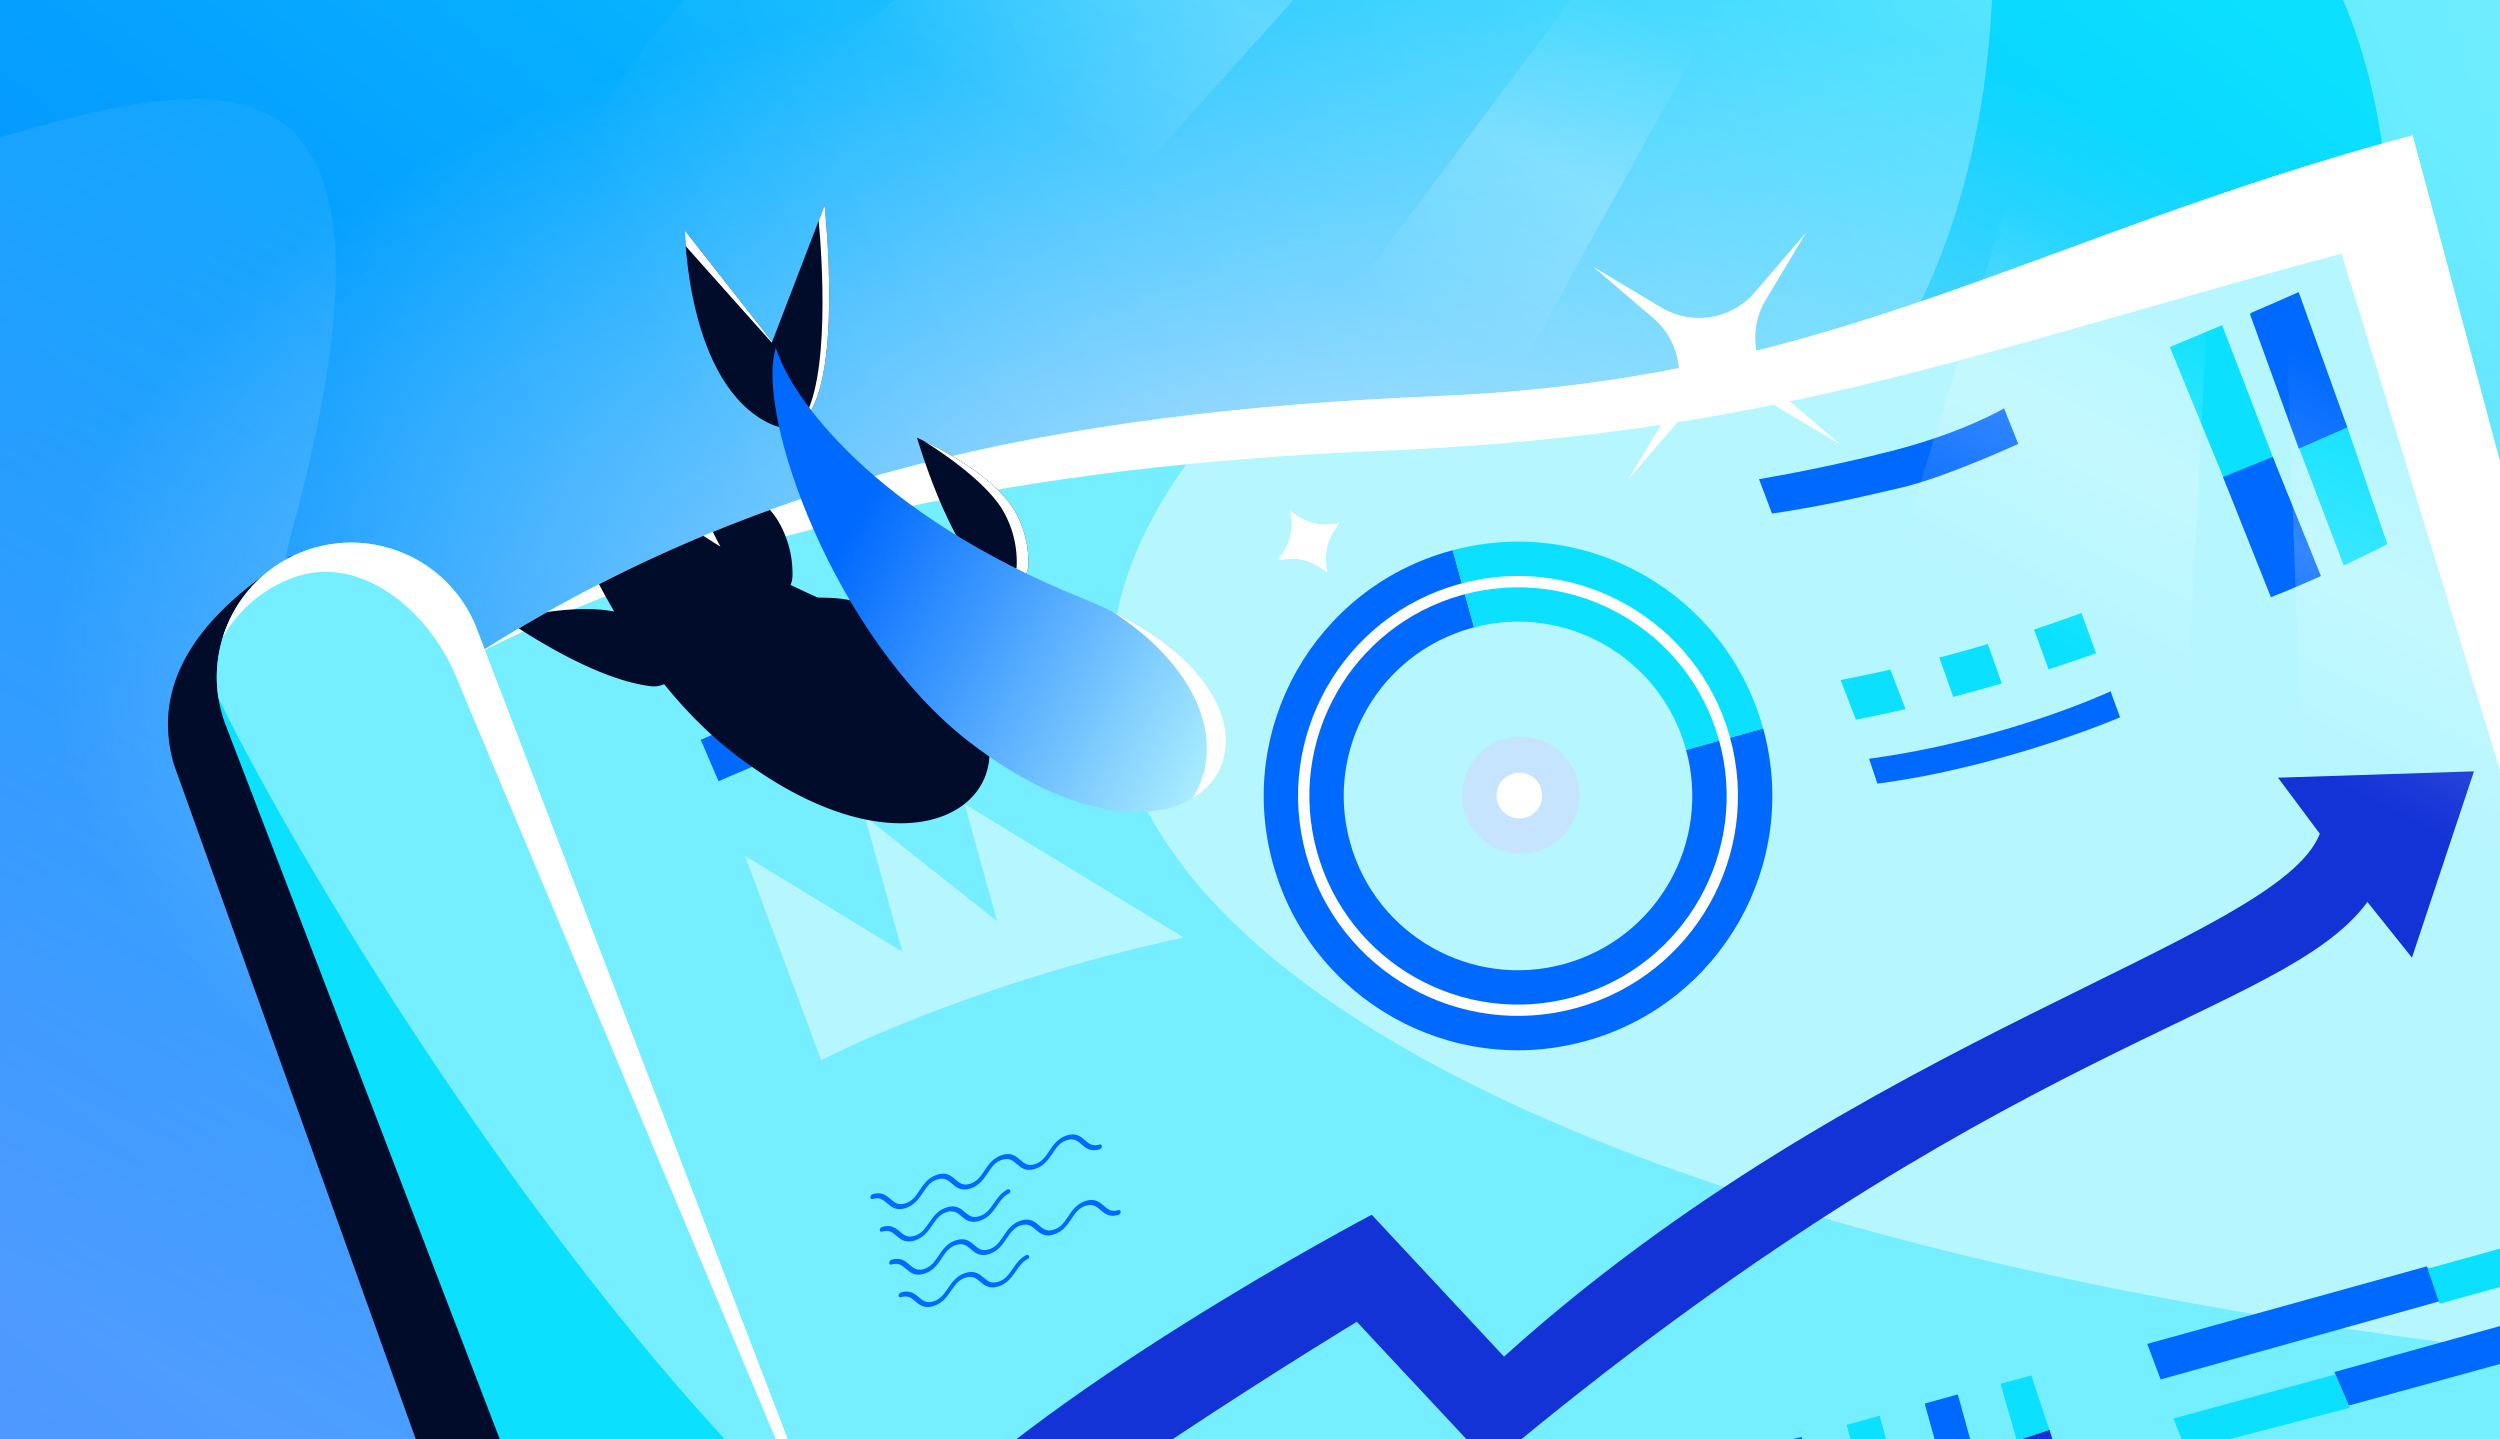
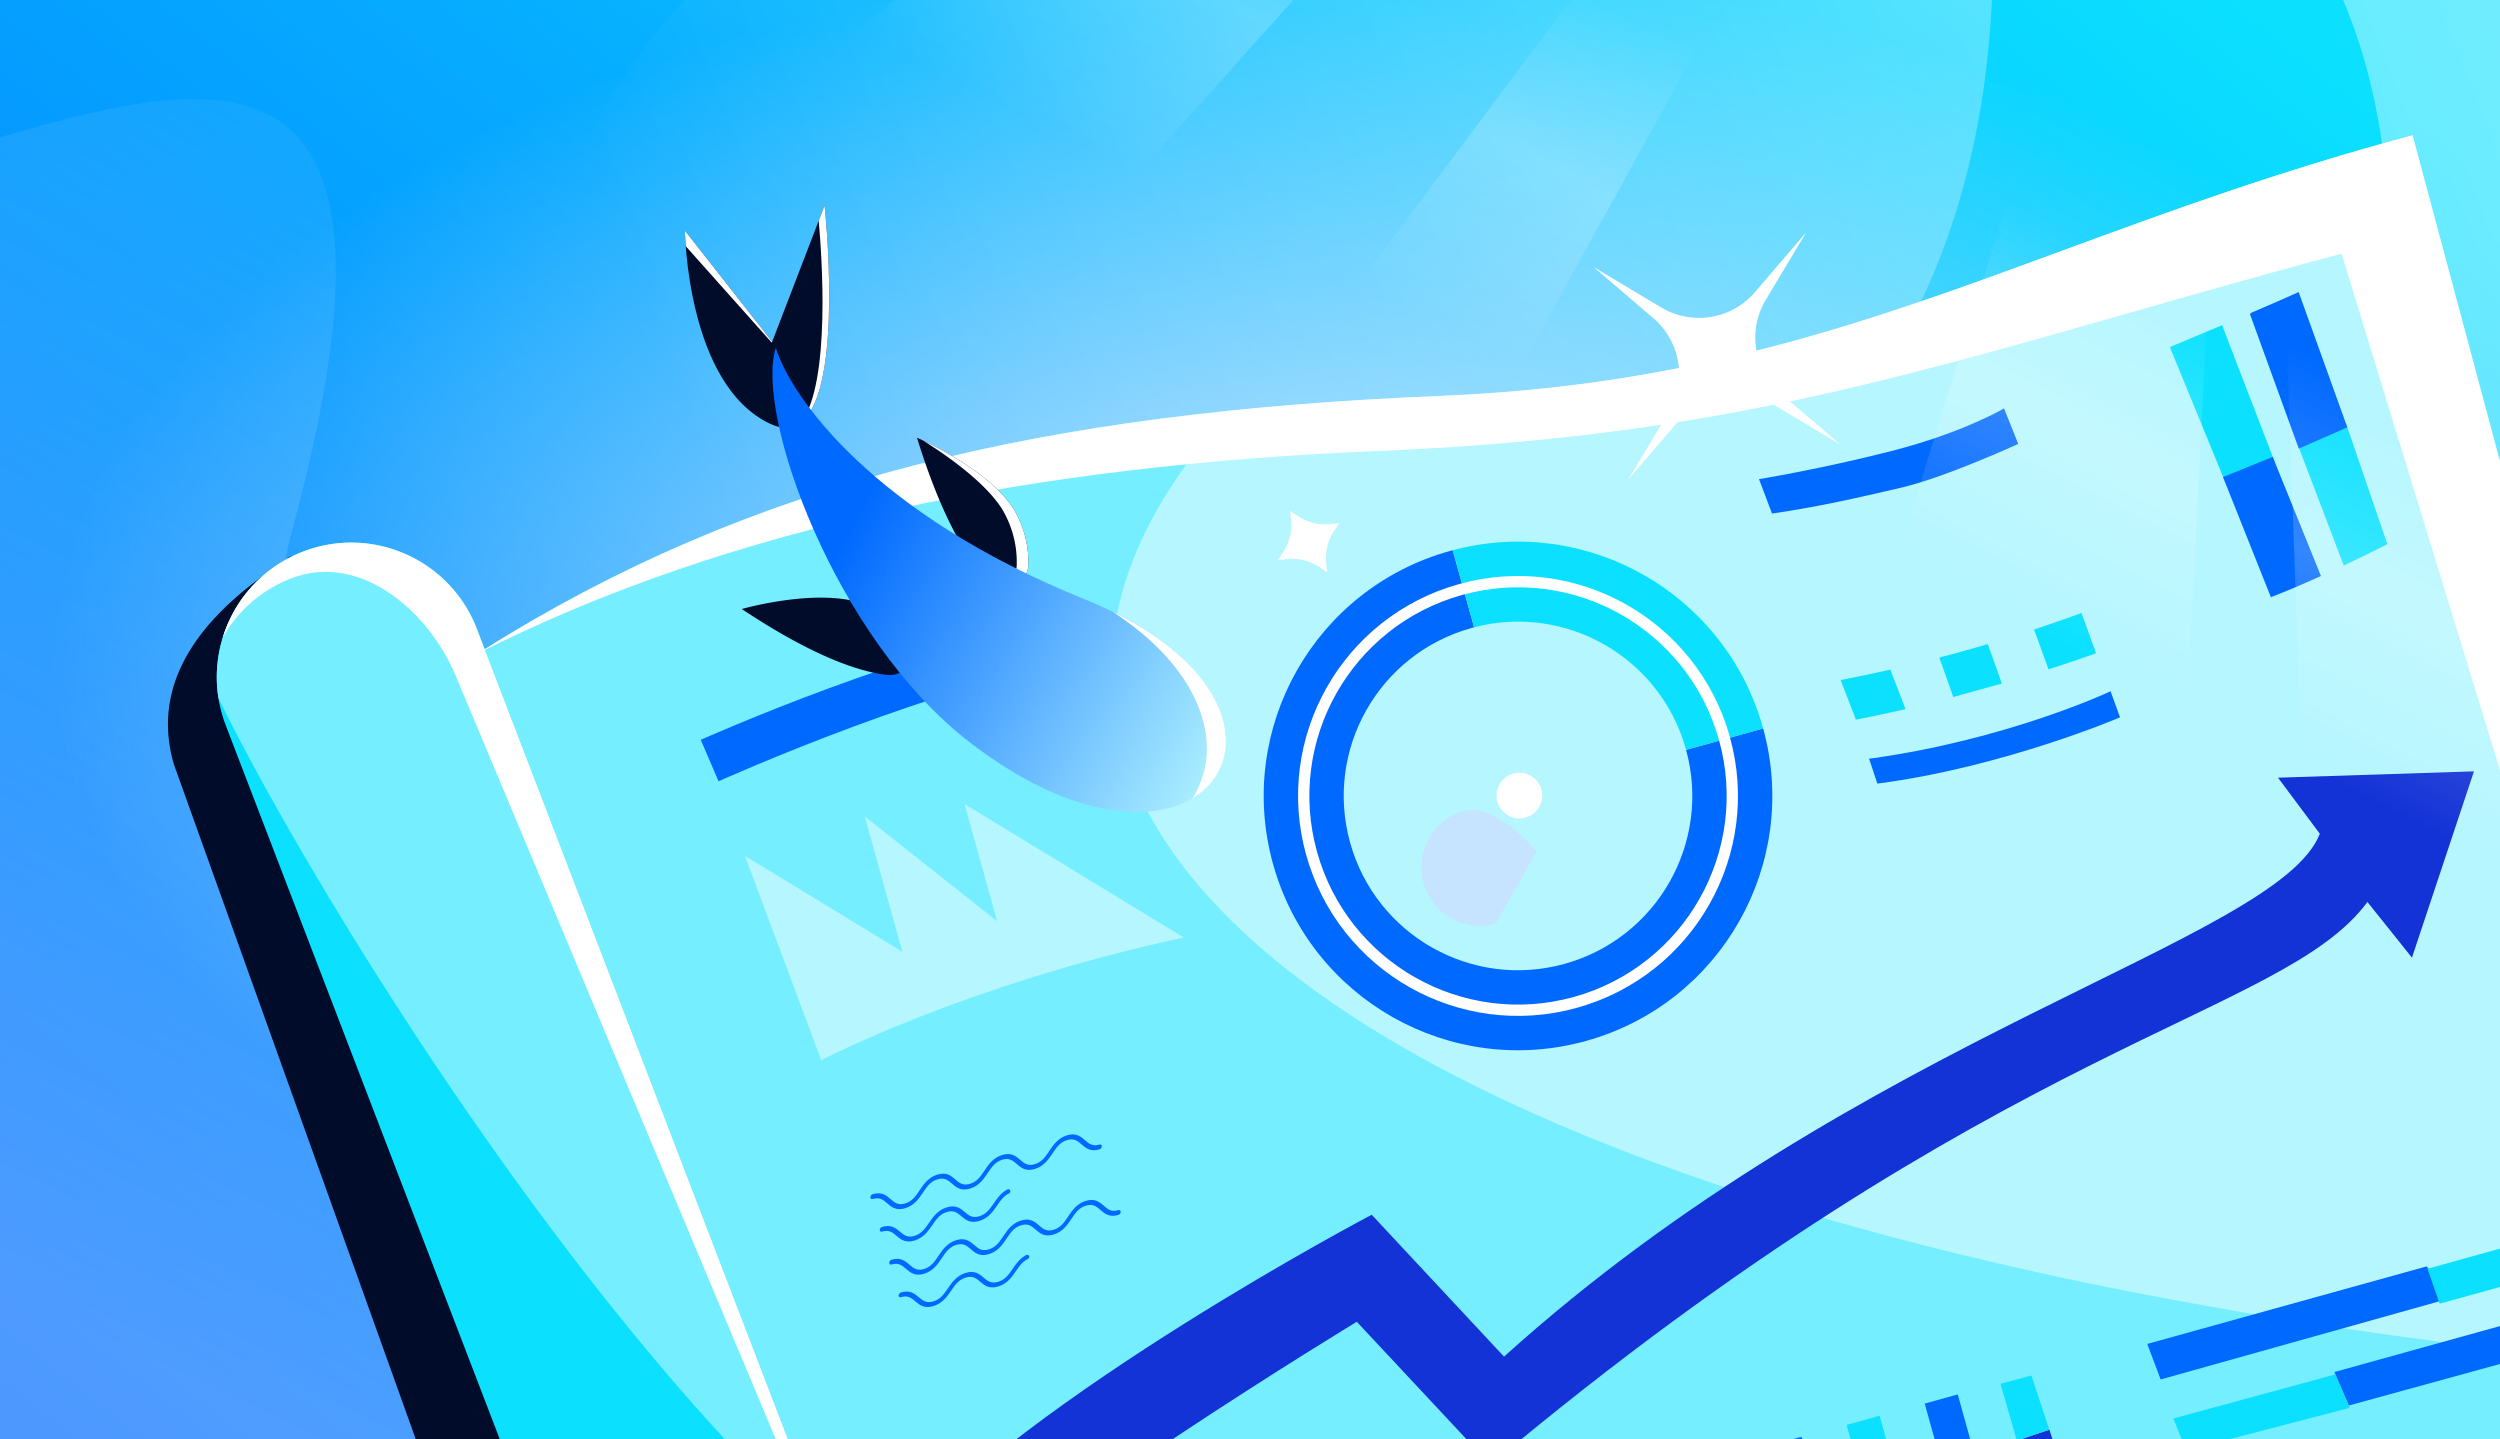
<svg xmlns="http://www.w3.org/2000/svg" fill="none" height="608" width="1056">
  <rect width="100%" height="100%" fill="#333333" stroke="none" />
  <g clip-path="url(#a)">
    <path d="M0 0h1056v608H0z" fill="url(#b)" />
    <path d="M1137 279.5C1137 460.926 875.31 608 552.5 608S-32 460.926-32 279.5 229.69-49 552.5-49 1137 98.075 1137 279.5" fill="url(#c)" />
    <path d="M841.43-.932c8.612-191.928 363.33-19.348 15.789 526.19C509.68 1070.8 861.276 1293.4 1467.84 1206.74L1008.59-329.789-94.453-219.363C348.492-241.817 817.809-347.577 395.428-84.78-132.548 243.716 818.025 520.67 841.43-.932" fill="url(#d)" opacity=".5" />
    <path d="M123.287 224.465C219.932-130.769-88.507 159.552-168 61.648L231.852 1399.47l527.284-52.79c-75.06-41.85-408.385-361.172-128.662-782.453 279.723-421.282-581.901-65.135-507.187-339.762" fill="url(#e)" opacity=".3" />
    <path d="m965.999 101.504-839.26 193.809-2.868-7.472-.012.005q-.213-.593-.44-1.184C112.176 257.374 133.5 276 122.5 235.5c-3.661 1.405 3.181-2.032 0 0-22.267 14.221-62 43.5-49 87.5l161.197 449.753a56 56 0 0 0 .708 1.884q.198.55.409 1.097.312.815.647 1.614l.646 1.682.077-.03c12.358 27.094-28.178 77.632 0 66.815a58 58 0 0 0 4.724-2.06L1089 627.495l-61.24-228.54 26.22-7.276-1.34-1.326-25.3 7.023-19.44-72.565 1.78-.495-2.19-1.006z" fill="#000C2A" />
    <path d="M201.735 276.132c115.829-73.501 239.329-102.001 406.329-108.876 166.999-6.874 250.406-67.096 410.996-110.125l147.5 550.494-817.32 219.001S85.907 349.633 201.735 276.132" fill="#B5F6FF" />
    <path d="M519.683 173.434c-124.017 12.772-223.531 42.784-317.948 102.698-75.577 47.958 10.27 267.698 79.063 414.632l819.882-65.484 65.88-17.655-7.32-27.32c-554.17-44.952-805.306-225.141-639.557-406.871" fill="#75EEFF" />
    <path d="M202.231 275.819C309.232 221.851 438.066 196.426 582 190.501c132.152-5.44 209.493-27.531 315.595-57.836 27.977-7.991 57.955-16.553 91.464-25.532l155.411 506.414 22.09-5.92-147.5-550.494c-56.445 15.124-103.354 32.372-147.71 48.681-81.839 30.092-154.985 56.986-263.287 61.445-166.761 6.865-290.146 35.293-405.832 108.56" fill="#fff" />
    <mask height="770" id="g" maskUnits="userSpaceOnUse" style="mask-type:alpha" width="965" x="202" y="56">
      <path d="m202.172 275.002 408.662-109.501 408.666-109.5L1167 606.496 349.677 825.497z" fill="url(#f)" />
    </mask>
    <g mask="url(#g)">
      <path d="m865.652 603.916-13.745 4.559 7.598 22.907 13.744-4.559z" fill="#1433D6" />
      <path d="M858.054 581.008 845 584.5l6.907 23.974 13.744-4.559zM793.953 598 780 601.873l6.454 23.255 13.954-3.872z" fill="#0BE1FF" />
      <path d="M826.953 589 813 592.873l6.454 23.255 13.954-3.872zm-65.977 17.895-13.954 3.873 6.455 23.255 13.953-3.873zm151.679-24.214L907 567.674l118.02-32.757 10.64 13.264z" fill="#0069FF" />
      <path d="m1030.5 550.682-5.13-14.764L1143.97 503l4.19 15.116zm-107 62-5.5-13.5 68.405-18.638 6.095 14.137z" fill="#0BE1FF" />
      <path d="m992.155 593.681-6.095-14.138 166.27-46.149 4.2 15.115z" fill="#0069FF" />
      <path d="m314.672 361.521 32.222 86.323S407.442 416 500 396l-92.558-56.383 13.736 49.492-55.895-44.243 15.86 57.142z" fill="#B5F6FF" />
      <path d="M891.502 292.001s-43.502 20.499-102 28.5l3.5 10.5c53.498-7.001 102.5-28 102.5-28z" fill="#0069FF" />
      <path clip-rule="evenodd" d="m885.394 275.942-6.166-17.037a622 622 0 0 1-20.034 7.007l6.093 16.836a770 770 0 0 0 20.107-6.806m-80.49 23.585-6.422-16.697a634 634 0 0 1-21.002 4.411l6.445 16.758a625 625 0 0 0 20.979-4.472m14.258-21.761 5.912 16.645 20.51-5.693-5.924-16.678a665 665 0 0 1-20.498 5.726" fill="#0BE1FF" fill-rule="evenodd" />
      <path d="m456 281.001-5.5-18c-60.5 7.5-154.5 49.5-154.5 49.5l7.5 17.5s100.5-45 152.5-49M852.501 187.5l-6-15s-17.249 10.266-47.5 18c-30.25 7.734-56 11.889-56 11.889l5.5 14.536c20-2.925 35.5-6.493 54.5-10.925 19-4.431 49.5-18.5 49.5-18.5" fill="#0069FF" />
      <path clip-rule="evenodd" d="M1008.44 229.863 991 178.999l-20 10 18.995 49.864a744 744 0 0 0 18.445-9m-91.904-83.277 23.964 58.413 20.5-9.5-22.388-58.154a4034 4034 0 0 1-22.076 9.241" fill="#0BE1FF" fill-rule="evenodd" />
      <path clip-rule="evenodd" d="M980.366 243.307 960 192.999l-21 8.499 20.222 50.754c6.688-2.588 13.957-5.7 21.144-8.945m-29.412-111.206c-.379.348-.582.552-.582.552l20.629 56.846 20.5-9-20.552-57.129c-5.323 2.404-12.374 5.47-19.995 8.731" fill="#0069FF" fill-rule="evenodd" />
      <path d="m1045 325.82-82.767 2.673 17.662 23.685C962.233 397.531 786.5 436.5 635.3 573.04l-55.889-59.936S435.001 589 377.809 654.484c-57.191 65.483-67.629-73.819-67.629-73.819L133.735 685.224l19.978 29.316 149.034-89.279S304.21 760 371.105 700 573.12 558.321 573.12 558.321l56.432 60.425C846.001 437.5 963.733 430 1000 381l18.81 23.507z" fill="#1433D6" />
      <path d="M712.195 316.73c10.733 39.108-12.197 79.553-51.3 90.406-39.172 10.872-79.742-12.07-90.614-51.242-10.873-39.173 12.069-79.743 51.242-90.615q.559-.155 1.118-.301l-9.037-32.56q-.558.148-1.117.304c-57.154 15.863-90.627 75.054-74.764 132.208s75.055 90.626 132.209 74.763c57.084-15.843 90.544-74.91 74.821-131.999z" fill="#0069FF" />
      <path d="m744.752 307.694-.058-.21c-15.755-56.766-74.253-90.171-131.044-75.08l9.037 32.56c38.809-10.102 78.685 12.772 89.45 51.556l.058.21z" fill="#0BE1FF" />
      <path clip-rule="evenodd" d="M617.643 251.299c-46.893 13.015-74.357 61.581-61.341 108.474s61.58 74.357 108.473 61.342 74.357-61.581 61.342-108.474-61.581-74.357-108.474-61.342m-65.94 109.75c-13.72-49.433 15.231-100.628 64.664-114.348 49.433-13.721 100.629 15.231 114.349 64.664s-15.231 100.628-64.664 114.348c-49.433 13.721-100.629-15.231-114.349-64.664" fill="#fff" fill-rule="evenodd" />
-       <path d="M648.988 359.721c13.165-3.653 20.875-17.287 17.221-30.452s-17.288-20.875-30.452-17.221-20.875 17.288-17.221 30.453 17.288 20.874 30.452 17.22" fill="#C6E3FF" />
+       <path d="M648.988 359.721s-17.288-20.875-30.452-17.221-20.875 17.288-17.221 30.453 17.288 20.874 30.452 17.22" fill="#C6E3FF" />
      <path d="M644.373 345.349c5.137-1.426 8.146-6.747 6.72-11.884s-6.746-8.146-11.884-6.721c-5.137 1.426-8.146 6.747-6.72 11.884s6.746 8.146 11.884 6.721" fill="#fff" />
      <path d="M368.604 504.433c-.532.161-.961.743-.957 1.299.003.556.437.876.969.715 2.949-.893 4.413.333 6.145 1.835l.049.042c1.705 1.48 3.688 3.201 7.541 2.034s5.809-4.081 7.489-6.586l.048-.071c1.708-2.545 3.151-4.651 6.1-5.544s4.412.333 6.144 1.835l.049.042c1.705 1.48 3.688 3.201 7.542 2.034s5.808-4.081 7.489-6.586l.047-.071c1.708-2.545 3.151-4.651 6.1-5.544s4.413.333 6.145 1.835l.048.042c1.705 1.48 3.689 3.201 7.542 2.034s5.808-4.081 7.489-6.586l.048-.071c1.707-2.545 3.15-4.651 6.099-5.544s4.413.333 6.145 1.835l.048.042c1.705 1.479 3.689 3.201 7.542 2.034.532-.162.961-.743.958-1.299s-.438-.877-.97-.715c-2.949.893-4.413-.333-6.145-1.836l-.048-.042c-1.705-1.479-3.689-3.2-7.542-2.033s-5.808 4.081-7.489 6.586l-.048.071c-1.707 2.544-3.151 4.651-6.099 5.544s-4.413-.333-6.145-1.836l-.049-.042c-1.705-1.479-3.688-3.2-7.541-2.033s-5.809 4.081-7.489 6.586l-.048.071c-1.708 2.544-3.151 4.651-6.1 5.544s-4.412-.333-6.144-1.836l-.049-.042c-1.705-1.479-3.689-3.2-7.542-2.033s-5.808 4.081-7.489 6.586l-.047.071c-1.708 2.544-3.151 4.651-6.1 5.544s-4.413-.333-6.145-1.836l-.048-.042c-1.705-1.479-3.689-3.2-7.542-2.033m7.962 27.688c-.533.161-.961.743-.958 1.299s.438.876.97.715c2.949-.893 4.412.333 6.145 1.835l.048.042c1.705 1.48 3.689 3.201 7.542 2.034s5.808-4.081 7.489-6.586l.048-.071c1.707-2.545 3.15-4.651 6.099-5.544s4.413.333 6.145 1.835l.048.042c1.705 1.48 3.689 3.201 7.542 2.034s5.808-4.081 7.489-6.586l.048-.071c1.707-2.545 3.151-4.651 6.099-5.544s4.413.333 6.145 1.835l.049.042c1.705 1.48 3.688 3.201 7.541 2.034s5.809-4.081 7.489-6.586l.048-.071c1.708-2.545 3.151-4.651 6.1-5.544s4.412.332 6.144 1.835l.049.042c1.705 1.479 3.688 3.201 7.542 2.034.532-.162.961-.743.957-1.299-.003-.556-.437-.877-.97-.715-2.949.893-4.412-.333-6.144-1.836l-.049-.042c-1.705-1.479-3.688-3.2-7.542-2.033s-5.808 4.081-7.489 6.586l-.047.071c-1.708 2.544-3.151 4.651-6.1 5.544s-4.413-.333-6.145-1.836l-.048-.042c-1.705-1.479-3.689-3.2-7.542-2.033s-5.808 4.081-7.489 6.586l-.048.071c-1.707 2.544-3.15 4.651-6.099 5.544s-4.413-.333-6.145-1.836l-.048-.042c-1.705-1.479-3.689-3.2-7.542-2.033s-5.808 4.081-7.489 6.586l-.048.071c-1.707 2.544-3.151 4.651-6.1 5.544s-4.412-.333-6.144-1.836l-.049-.042c-1.705-1.479-3.688-3.2-7.541-2.033m50.191-29.166c-.148-.516-.712-.794-1.19-.55-2.728 1.397-4.33 3.736-5.741 5.794l-.048.07c-1.719 2.507-3.171 4.583-6.121 5.476s-4.406-.304-6.128-1.77l-.048-.041c-1.695-1.444-3.668-3.124-7.522-1.957-3.855 1.166-5.823 4.038-7.515 6.507l-.048.07c-1.719 2.507-3.172 4.584-6.122 5.476s-4.405-.303-6.128-1.77l-.048-.041c-1.695-1.444-3.667-3.123-7.522-1.957-.532.161-.964.734-.963 1.28 0 .547.432.859.965.698 2.95-.893 4.405.303 6.128 1.77l.048.041c1.695 1.443 3.667 3.123 7.522 1.957s5.823-4.038 7.515-6.507l.048-.07c1.719-2.508 3.171-4.584 6.121-5.477 2.95-.892 4.406.304 6.128 1.77l.048.042c1.696 1.443 3.668 3.123 7.522 1.957s5.823-4.039 7.515-6.507l.048-.07c1.481-2.16 2.764-4 4.977-5.039.437-.206.693-.688.559-1.152m6.771 27.137c.478-.245 1.042.034 1.19.55.134.464-.122.946-.559 1.151-2.213 1.039-3.496 2.879-4.977 5.039l-.048.07c-1.692 2.469-3.66 5.341-7.515 6.507-3.854 1.167-5.826-.513-7.522-1.957l-.048-.041c-1.722-1.466-3.177-2.662-6.128-1.77-2.95.893-4.402 2.969-6.121 5.476l-.048.071c-1.692 2.468-3.66 5.34-7.515 6.507s-5.827-.514-7.522-1.958l-.048-.041c-1.723-1.466-3.178-2.662-6.128-1.77-.533.161-.965-.151-.965-.697-.001-.546.431-1.119.963-1.28 3.855-1.167 5.827.513 7.522 1.957l.048.041c1.723 1.466 3.178 2.662 6.128 1.77 2.95-.893 4.403-2.969 6.122-5.476l.048-.071c1.692-2.468 3.66-5.34 7.515-6.507s5.827.514 7.522 1.958l.048.041c1.722 1.466 3.178 2.662 6.128 1.77 2.95-.893 4.403-2.969 6.121-5.477l.048-.07c1.411-2.058 3.013-4.396 5.741-5.793" fill="#0069FF" />
    </g>
    <path d="M201.418 265.662q.227.59.439 1.183l.013-.005 187.281 487.882-.126.049a57 57 0 0 0-1.167-3.344c-11.242-29.288-44.099-43.917-73.387-32.674-28.751 11.036-43.376 42.902-33.266 71.773L95.809 307.553l.013-.005a56 56 0 0 1-.466-1.173c-11.242-29.288 3.387-62.145 32.675-73.388 29.288-11.242 62.144 3.386 73.387 32.675m81.019 528.073.652 1.701.078-.03a54 54 0 0 1-.73-1.671" fill="#0BE1FF" />
    <path d="M201.857 266.845a53 53 0 0 0-.439-1.183c-11.243-29.289-44.099-43.917-73.387-32.675-25.469 9.777-39.853 35.898-35.778 61.804 33.231 68.455 142.591 251.537 257.203 356.524L201.87 266.84z" fill="#75EEFF" />
    <path d="M201.419 265.662c-11.242-29.289-44.099-43.917-73.387-32.675-16.894 6.485-28.91 20.161-33.897 36.195a56.57 56.57 0 0 1 28.999-24.909c29.288-11.243 59.145 14.386 70.387 43.674l194.338 463.48z" fill="#fff" />
-     <path clip-rule="evenodd" d="M325.247 215.38a41 41 0 0 1 3.053 4.067 43.5 43.5 0 0 1 6.454 23.42 10 10 0 0 1-.833 4.208 393 393 0 0 0 24.192 10.716c111.35 44.994 51.175 137.384-48.351 60.309-10.593-8.203-20.379-18.164-29.233-29.123a9.95 9.95 0 0 1-5.404.898c-11.255-1.31-29.034-7.168-55.983-24.416q5.984-3.542 12.004-6.932c8.667-1.256 19.234-1.972 28.3-.213a285 285 0 0 1-6.421-11.546 619 619 0 0 1 44.084-20.443 299 299 0 0 0 7.185 4.563 153 153 0 0 1-3.167-6.222 632 632 0 0 1 24.12-9.286" fill="#000C2A" fill-rule="evenodd" />
    <path d="M374.624 285.081c-11.988-1.395-31.363-7.93-61.307-27.83 0 0 30.703-8.796 50.216-2.592a43.6 43.6 0 0 1 19.838 14.065 9.973 9.973 0 0 1-8.747 16.357m42.623-39.881c-8.413-8.682-19.285-25.965-29.918-60.31 0 0 29.37 12.586 40.583 29.706a43.5 43.5 0 0 1 6.467 23.439 9.97 9.97 0 0 1-6.122 9.409 9.99 9.99 0 0 1-11.01-2.244" fill="#000C2A" />
    <path d="M421.952 247.913a9.98 9.98 0 0 0 5.918-4.231 9.96 9.96 0 0 0 1.61-5.648 43.5 43.5 0 0 0-6.468-23.438c-7.385-11.276-23.212-22.324-33.157-28.553 7.361 3.475 28.841 14.483 38.056 28.553a43.5 43.5 0 0 1 6.468 23.439 9.96 9.96 0 0 1-6.123 9.41 10 10 0 0 1-6.304.468" fill="#fff" />
    <path d="M325.125 178.918c-35.078-16.694-35.808-81.486-35.808-81.486l36.851 46.925 22.13-57.558s11.906 108.812-23.173 92.119" fill="#000C2A" />
    <path d="M338.551 178.288c12.489-17.274 8.552-70.927 7.267-85.038l2.481-6.451s8.415 76.907-9.748 91.489m-12.396-33.949-36.838-46.908s.028 2.463.333 6.552l36.359 40.769z" fill="#fff" />
    <path d="M457.788 252.971c-89.27-36.024-123.912-85.716-130.074-106.059-8.945 27.87 24.723 122.413 81.62 166.417 99.737 77.135 160.041-15.328 48.454-60.358" fill="url(#h)" />
    <path d="M503.683 337.235c24.121-14.348 20.083-52.406-33.686-78.827 39.5 25.822 47.035 57.982 33.686 78.827M701.668 129.86l-14.282-8.548-14.282-8.549 12.638 10.825 12.637 10.824a31.08 31.08 0 0 1 10.484 18.631 31.1 31.1 0 0 1-4.008 21.001l-8.549 14.279-8.549 14.28 10.825-12.635 10.825-12.636a31.08 31.08 0 0 1 18.634-10.481c7.05-1.15 14.49.118 21.003 4.009l14.282 8.548 14.282 8.548-12.638-10.824-12.637-10.824a31.08 31.08 0 0 1-10.484-18.631 31.1 31.1 0 0 1 4.008-21.001l8.549-14.28 8.549-14.28-10.825 12.636-10.825 12.635a31.08 31.08 0 0 1-18.633 10.482 31.1 31.1 0 0 1-21.004-4.009m-156.316 89.631-.199-1.862-.2-1.861 1.589 1.082 1.589 1.081a21.2 21.2 0 0 0 6.613 2.942c2.336.594 4.787.766 7.219.502l1.906-.214 1.907-.213-1.051 1.558-1.051 1.558a21.2 21.2 0 0 0-2.952 6.596 21.1 21.1 0 0 0-.527 7.218l.201 1.952.2 1.952-1.589-1.082-1.589-1.082a21.3 21.3 0 0 0-6.613-2.942 20.8 20.8 0 0 0-7.219-.502l-1.906.214-1.907.214 1.081-1.619 1.08-1.618a20.8 20.8 0 0 0 2.922-6.626c.577-2.35.747-4.771.497-7.218z" fill="#fff" />
    <path d="M1260.15 762.603 973.307-56.072l-14.712-6.41 25.002 705.736z" fill="url(#i)" />
    <path d="m908.22 606.841 34.177-673.53-42.116-18.351-187.385 607.932z" fill="url(#j)" />
    <path d="M702.46-174.086 255.019 324.712 81 249.972l543.913-457.847z" fill="url(#k)" />
    <path d="m492.163 426.713 308.532-557.996-29.674-12.929-389.726 522.231z" fill="url(#l)" />
  </g>
  <defs>
    <linearGradient gradientUnits="userSpaceOnUse" id="b" x1="0" x2="673" y1="622.5" y2="-228.5">
      <stop stop-color="#0069FF" />
      <stop offset="1" stop-color="#0BE1FF" />
    </linearGradient>
    <linearGradient gradientUnits="userSpaceOnUse" id="d" x1="1170.82" x2="290.033" y1="-168.183" y2="177.151">
      <stop stop-color="#fff" />
      <stop offset="1" stop-color="#fff" stop-opacity="0" />
    </linearGradient>
    <linearGradient gradientUnits="userSpaceOnUse" id="e" x1="24.81" x2="280.11" y1="555.047" y2="11.736">
      <stop stop-color="#fff" />
      <stop offset="1" stop-color="#fff" stop-opacity="0" />
    </linearGradient>
    <linearGradient gradientUnits="userSpaceOnUse" id="f" x1="409.593" x2="1008.93" y1="224.788" y2="417.703">
      <stop stop-color="#F4F9FF" />
      <stop offset=".349" stop-color="#C6E3FF" />
      <stop offset=".698" stop-color="#5FA3FF" />
      <stop offset=".982" stop-color="#0069FF" />
    </linearGradient>
    <linearGradient gradientUnits="userSpaceOnUse" id="h" x1="592.074" x2="415.842" y1="199.424" y2="106.16">
      <stop stop-color="#B5F6FF" />
      <stop offset=".978" stop-color="#0069FF" />
    </linearGradient>
    <linearGradient gradientUnits="userSpaceOnUse" id="i" x1="679.21" x2="608.126" y1="-1.543" y2="137.862">
      <stop stop-color="#fff" stop-opacity="0" />
      <stop offset=".48" stop-color="#fff" stop-opacity=".2" />
      <stop offset="1" stop-color="#fff" stop-opacity="0" />
    </linearGradient>
    <linearGradient gradientUnits="userSpaceOnUse" id="j" x1="679.21" x2="608.126" y1="-1.543" y2="137.862">
      <stop stop-color="#fff" stop-opacity="0" />
      <stop offset=".48" stop-color="#fff" stop-opacity=".2" />
      <stop offset="1" stop-color="#fff" stop-opacity="0" />
    </linearGradient>
    <linearGradient gradientUnits="userSpaceOnUse" id="k" x1="679.21" x2="608.126" y1="-1.543" y2="137.862">
      <stop stop-color="#fff" stop-opacity="0" />
      <stop offset=".48" stop-color="#fff" stop-opacity=".2" />
      <stop offset="1" stop-color="#fff" stop-opacity="0" />
    </linearGradient>
    <linearGradient gradientUnits="userSpaceOnUse" id="l" x1="679.21" x2="608.126" y1="-1.543" y2="137.862">
      <stop stop-color="#fff" stop-opacity="0" />
      <stop offset=".48" stop-color="#fff" stop-opacity=".2" />
      <stop offset="1" stop-color="#fff" stop-opacity="0" />
    </linearGradient>
    <radialGradient cx="0" cy="0" gradientTransform="matrix(0 298.5 -533.723 0 553 280)" gradientUnits="userSpaceOnUse" id="c" r="1">
      <stop stop-color="#C6E3FF" />
      <stop offset="1" stop-color="#C6E3FF" stop-opacity="0" />
    </radialGradient>
    <clipPath id="a">
      <path d="M0 0h1056v608H0z" fill="#fff" />
    </clipPath>
  </defs>
</svg>